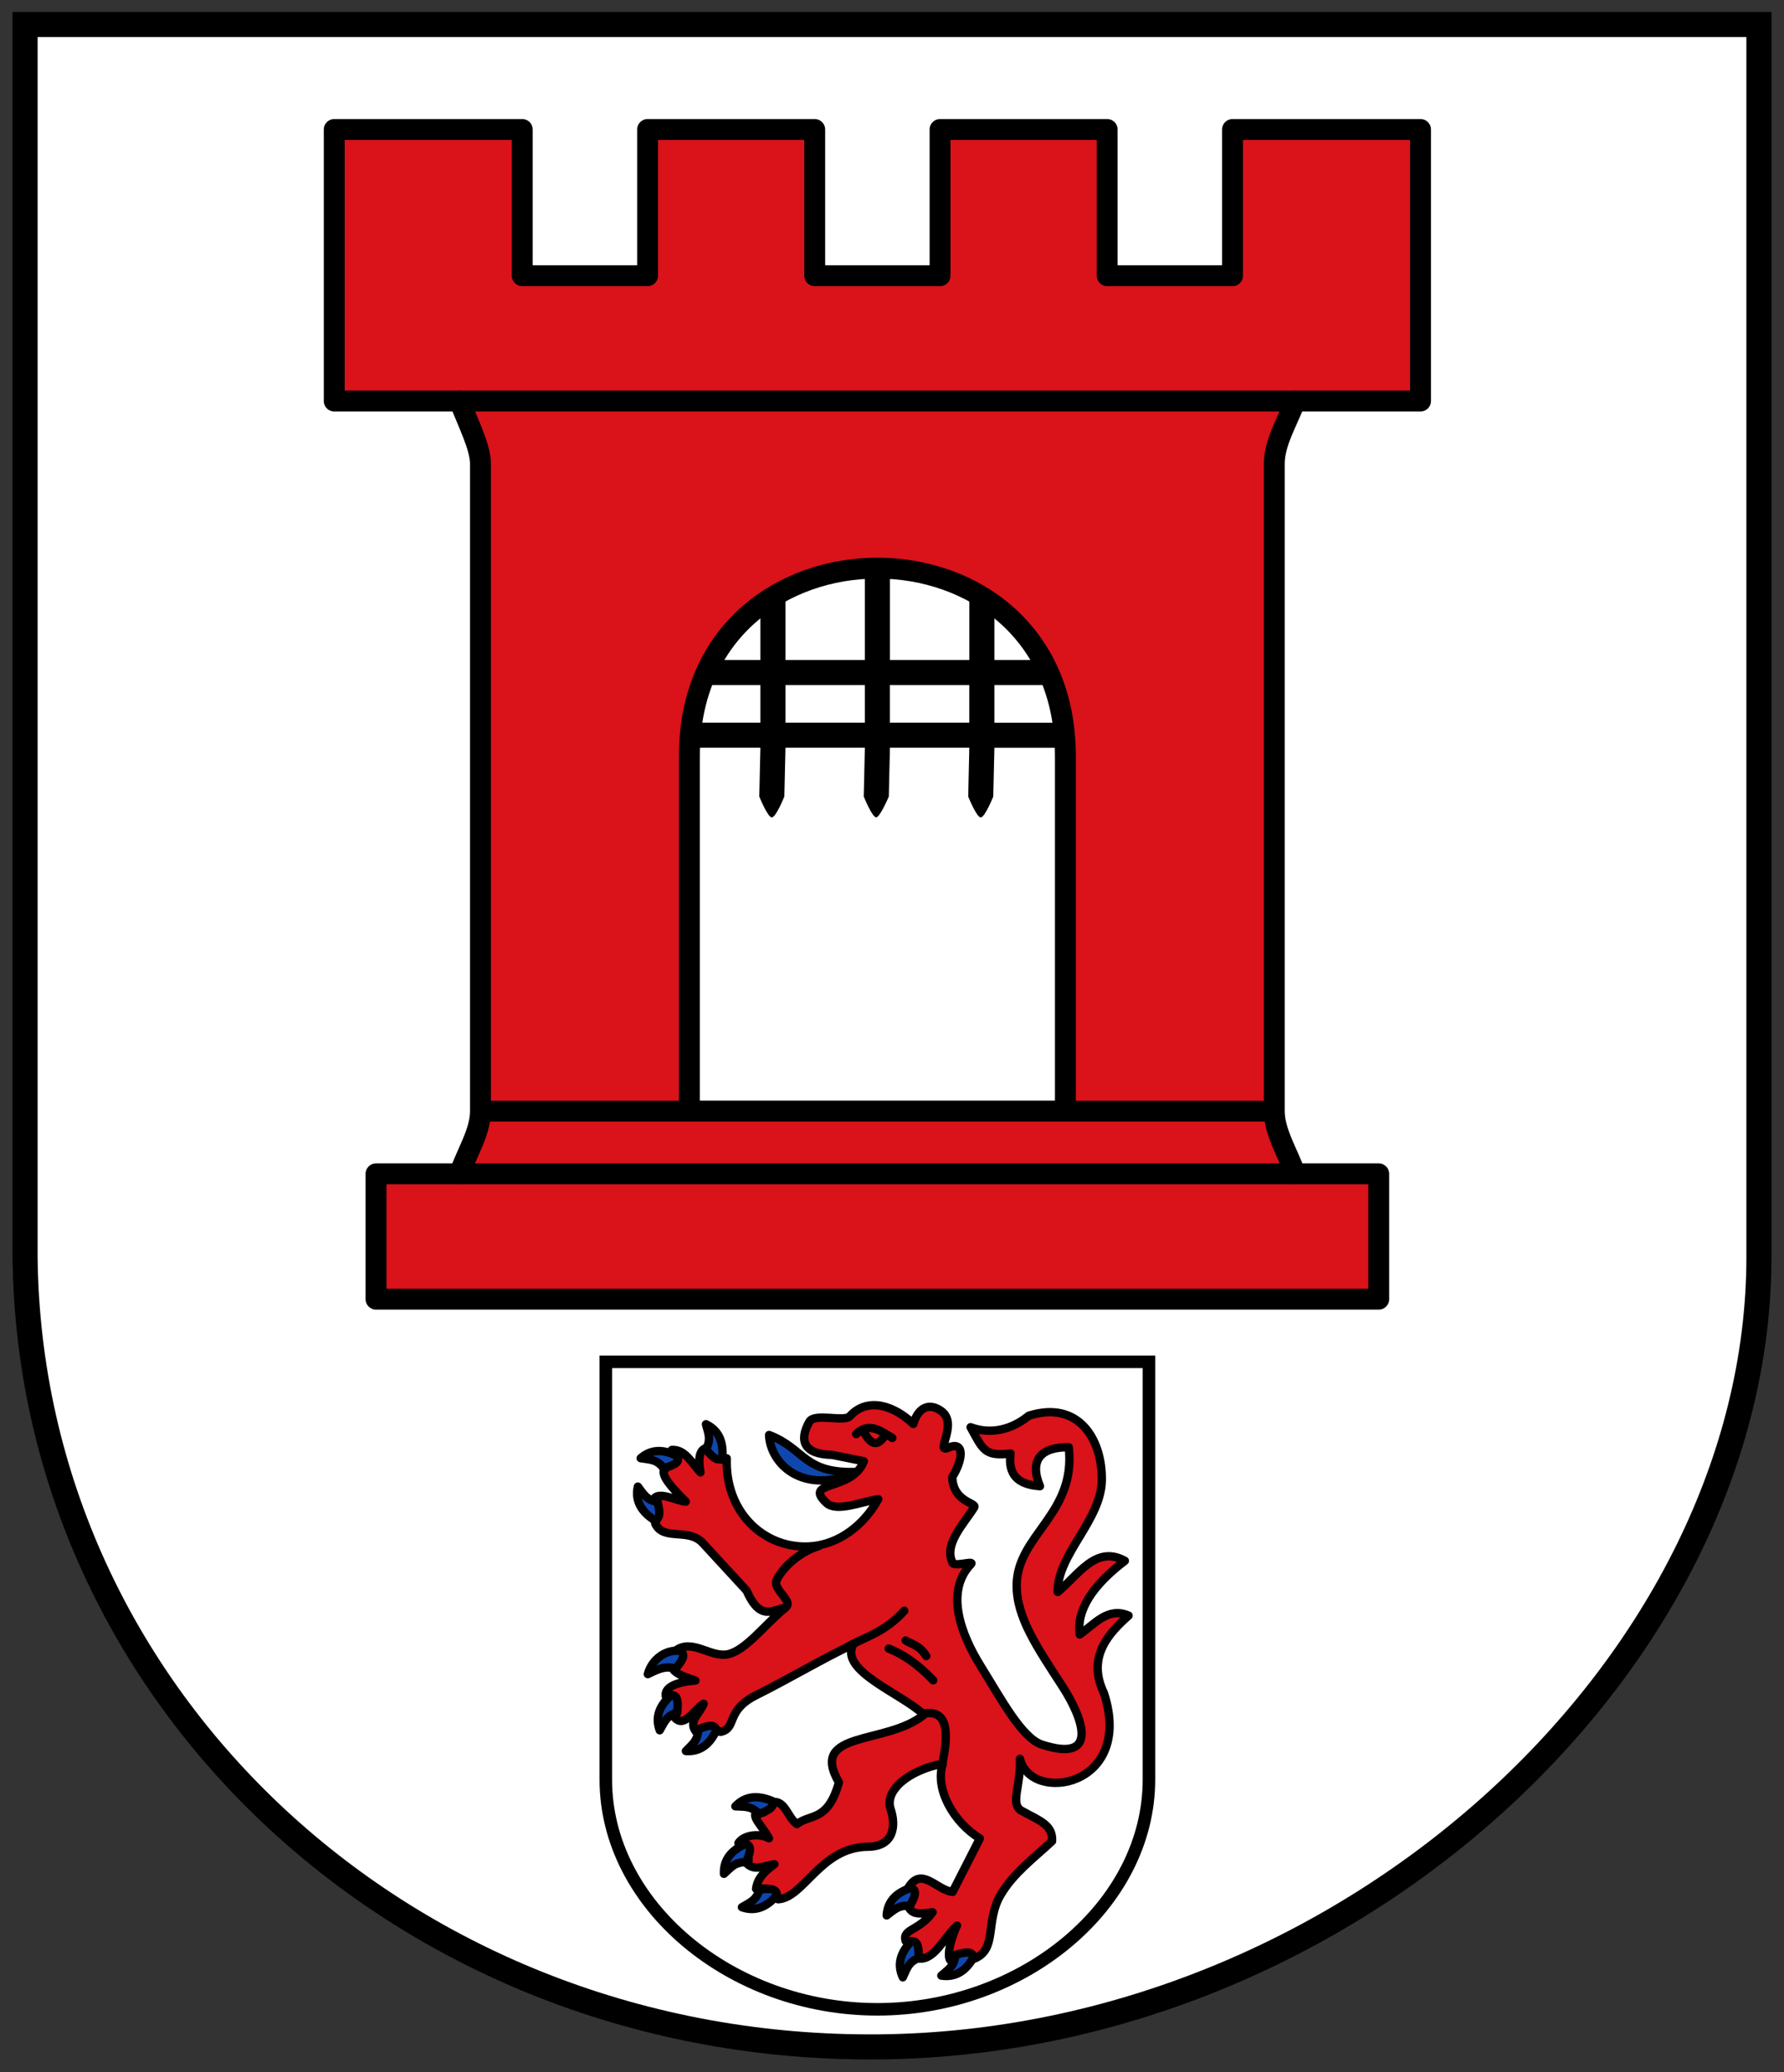
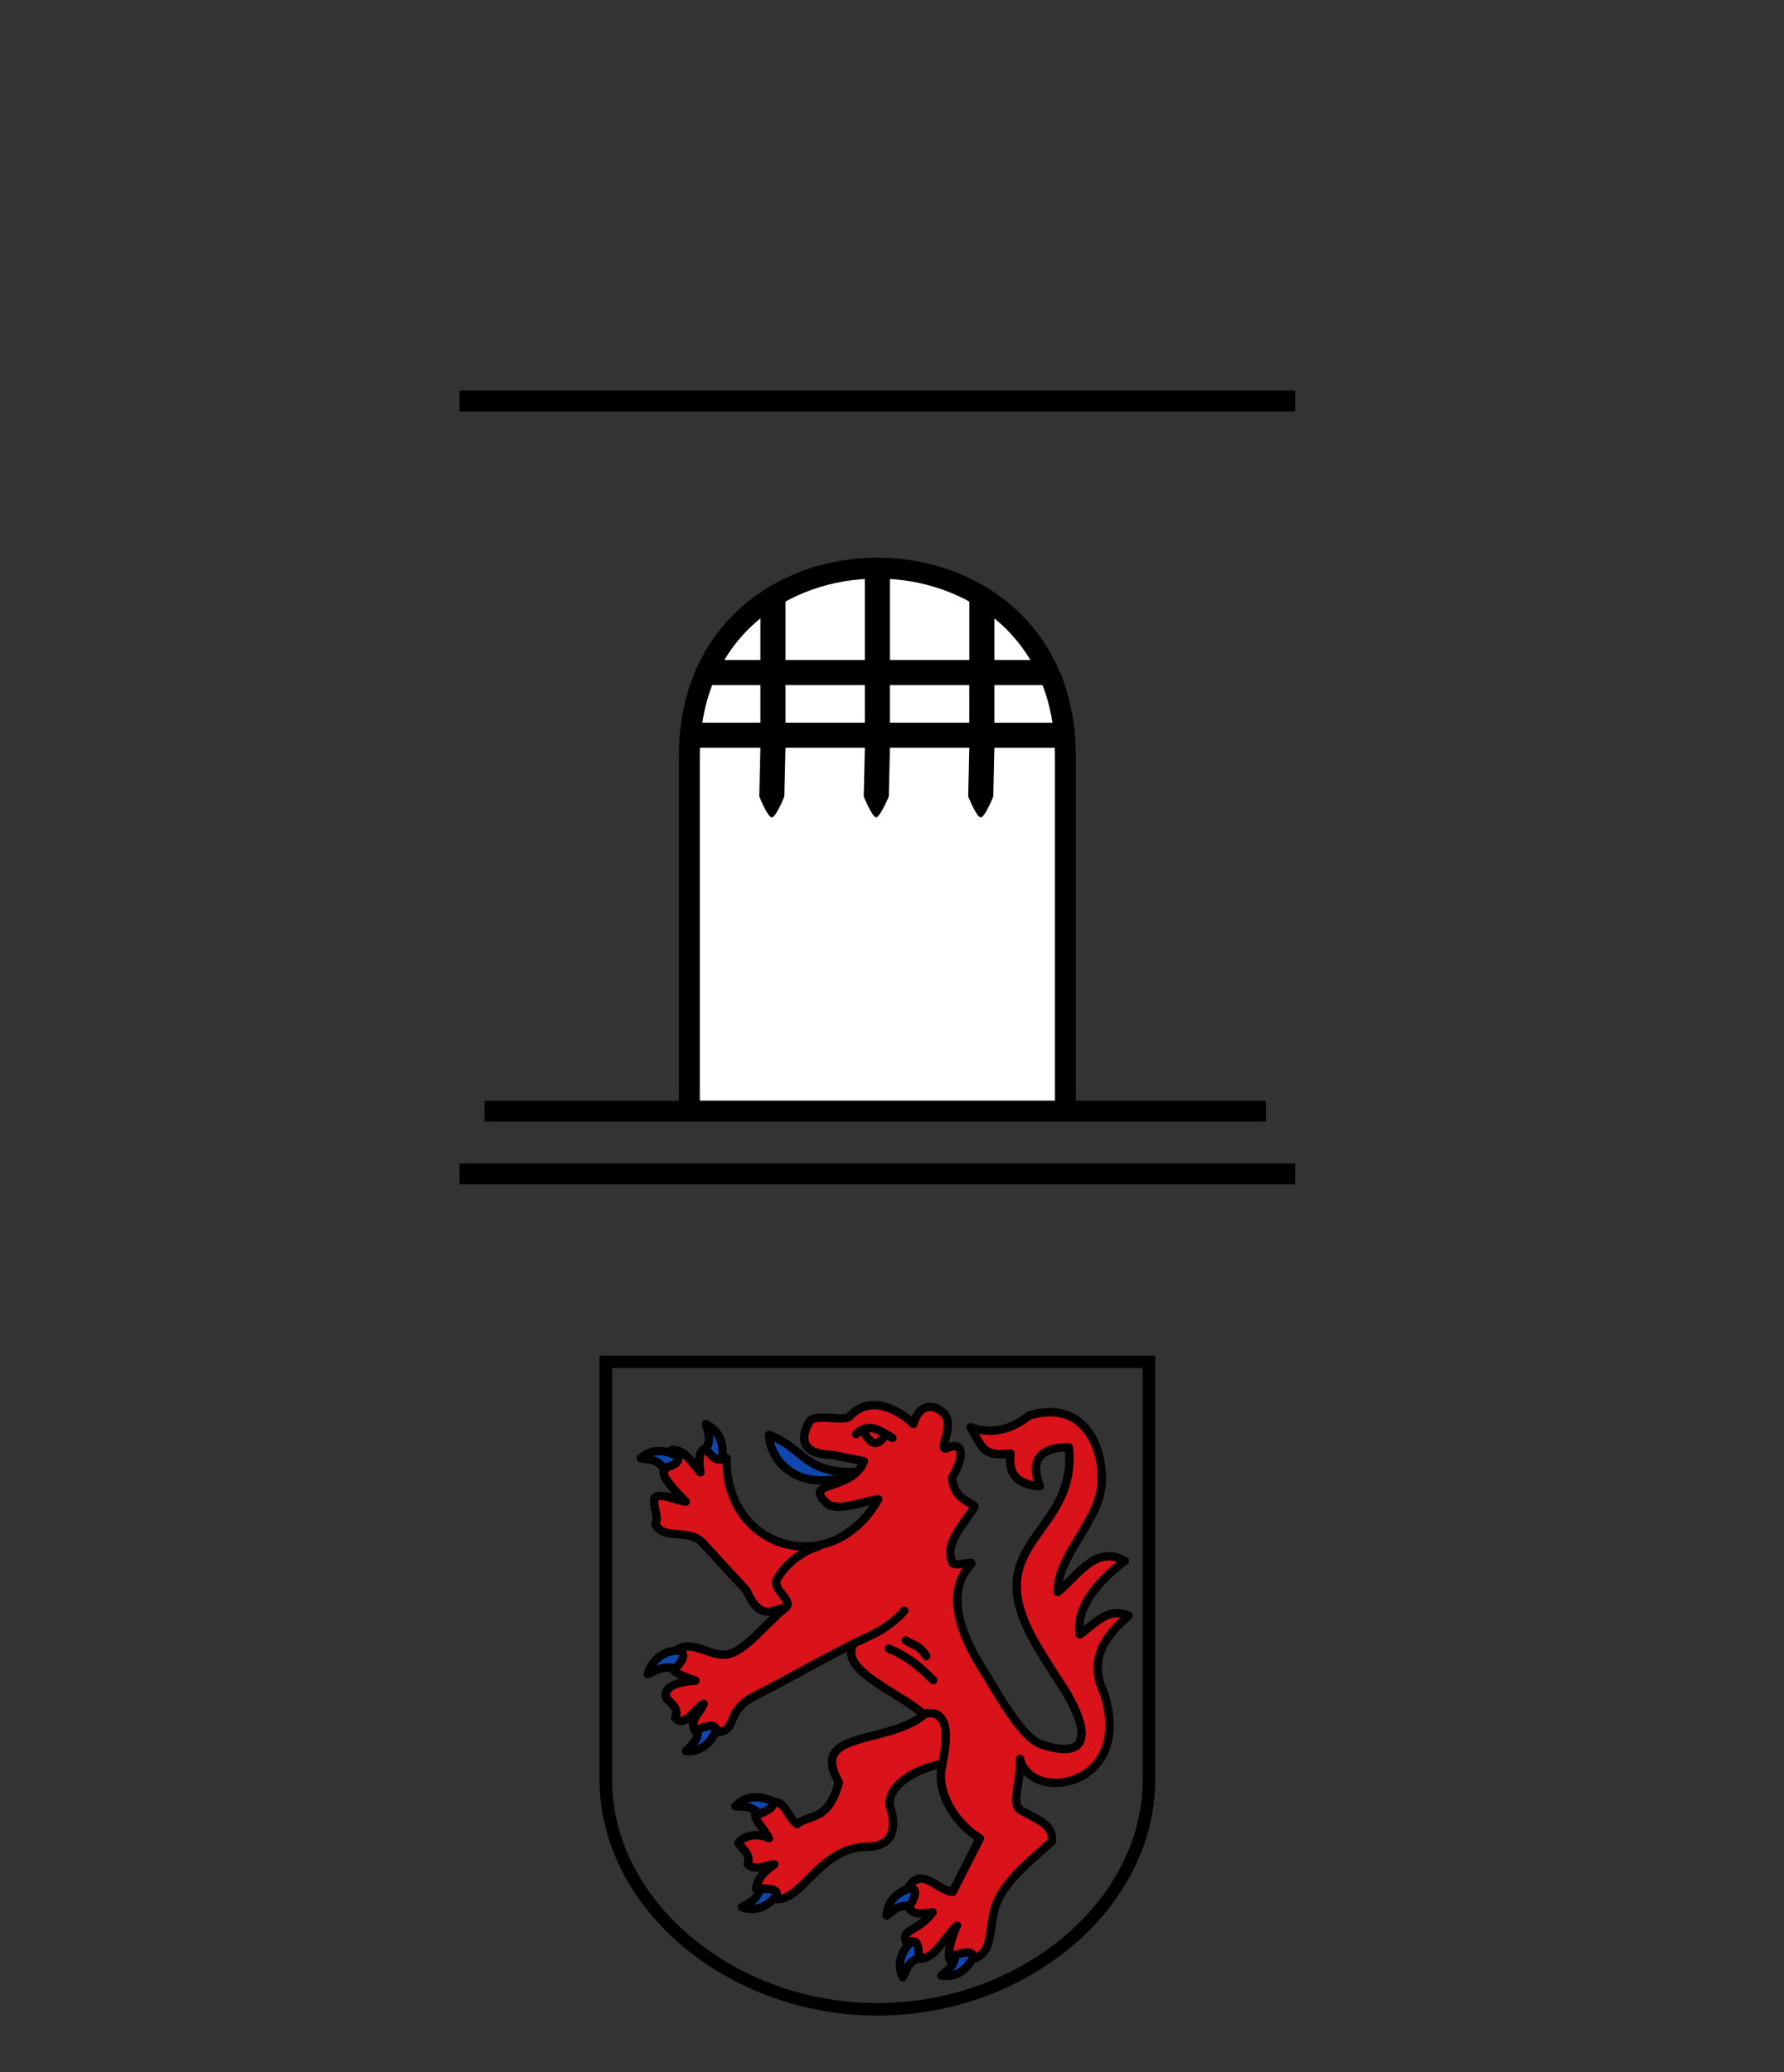
<svg xmlns="http://www.w3.org/2000/svg" height="496" width="427" version="1.1">
  <rect width="100%" height="100%" fill="#333333" stroke="none" />
  <defs />
  <g transform="translate(0,24)">
-     <path stroke-linejoin="miter" d="m6-18.14,415,0,0,295c0,97.018-97.859,188.06-210.57,189.13s-203.33-83.32-204.43-189.13z" stroke="#000" stroke-linecap="butt" stroke-miterlimit="4" stroke-dasharray="none" stroke-width="6" fill="#FFF" />
-     <path stroke-linejoin="round" d="m80,31,45,0,0,35,30,0,0-35,40,0,0,35,30,0,0-35,40,0,0,35,30,0,0-35,45,0,0,65-30,0c-1.919,5.042-5,10-5,15v155c0,5,3.306,10.123,5,15h20v30h-240v-30h20c1.676-4.966,5-10,5-15v-155c0-4-3.094-10-5-15h-30z" transform="translate(0,-24)" stroke="#000" stroke-linecap="round" stroke-miterlimit="4" stroke-dasharray="none" stroke-width="5" fill="#da121a" />
    <path stroke-linejoin="miter" d="m145,326,130,0,0,100c0,30-30,55-65,55s-65-25-65-55z" transform="translate(0,-24)" stroke="#000" stroke-linecap="butt" stroke-miterlimit="4" stroke-dasharray="none" stroke-width="3" fill="none" />
    <path stroke-linejoin="miter" d="m165,266,90,0,0-85c0-60-90-60-90,0z" transform="translate(0,-24)" stroke="#000" stroke-linecap="butt" stroke-miterlimit="4" stroke-dasharray="none" stroke-width="5" fill="#FFF" />
    <path style="baseline-shift:baseline;block-progression:tb;color:#000000;direction:ltr;text-indent:0;text-align:start;enable-background:accumulate;text-transform:none;" d="m207,111v23h-19v-17l-6,3v14h-13l-2,6h15v9h-17v6h17l-0.266,11.672s2,5,3,5,3-5,3-5l0.27-11.67h19l-0.266,11.672s2,5,3,5c1-0.227,3-5,3-5l0.27-11.67h19l-0.266,11.672s2,5,3,5,3-5,3-5l0.27-11.67h17v-6h-17v-9h14l-1-6h-13v-15l-6-2v17h-19v-23zm-19,29,19,0,0,9-19,0zm25,0,19,0,0,9-19,0z" fill="#000" />
    <path stroke-linejoin="miter" d="M110,72,275.01,72,310,72m-194,170,187,0m-193,15,200,0" stroke="#000" stroke-linecap="butt" stroke-miterlimit="4" stroke-dasharray="none" stroke-width="5" fill="none" />
    <path stroke-linejoin="round" d="m184.08,343.51c8.754,3.353,8.184,9.459,21.482,8.825-13.928,5.979-21.268-2.346-21.482-8.825z" transform="translate(0,-24)" stroke="#000" stroke-linecap="round" stroke-miterlimit="4" stroke-dasharray="none" stroke-width="2" fill="#0f47af" />
    <path stroke-linejoin="round" d="m168.84,346.68c1.297,1.322,3.122,3.524,5.109,2.431-0.357,11.35,6.649,18.915,14.793,20.682,9.356,2.03,17.297-3.408,21.474-10.925-4.149,0.659-10.017,3.164-12.409,0.906-5.8-5.474,6.114-2.625,8.95-9.974l-7.576-1.526c-6.678-0.123-8.086-3.311-5.453-7.953,1.209-2.132,8.347,0.155,9.673-1.297,4.424-4.843,10.871-2.331,15.195,1.849,1.246-4.184,3.96-5.064,6.69-3.101,4.218,3.033-1.685,10.272,1.683,8.783,3.936-1.74,3.614,2.779,0.955,7.04,0.18,6.002,5.92,6.147,5.259,7.223-2.345,3.82-7.284,8.703-5.259,13.121,0.04,1.354,5.428-0.504,4.478,0.488-6.393,6.681-2.181,17.142,2.238,24.258,4.965,7.995,9.946,17.399,14.757,18.955,14.002,4.527,9.646-6.606,4.897-13.939-6.133-9.47-11.013-16.566-10.952-24.259,0.096-12.031,14.315-16.992,12.459-33.004-6.614-0.039-9.499,2.985-6.891,9.331-5.482-0.396-7.656-2.885-7.048-7.824-6.358,0.779-6.633-1.08-9.555-6.294,4.818,1.828,9.902,0.573,13.92-2.748,11.861-3.758,17.628,5.554,17.486,15.446-0.139,9.624-10.748,17.832-10.548,26.748,4.962-4.065,9.131-11.303,16.07-7.462-7.698,5.878-11.62,11.756-10.796,17.634,3.6-2.532,6.749-6.642,11.679-4.521-4.49,4.027-10.153,9.762-5.872,18.597,7.255,22.459-17.515,26.546-20.123,15.686,0.273,6.386-2.441,10.865,0.377,12.432,4.264,2.371,7.528,3.335,7.314,7.276-4.377,4.077-9.111,7.556-12.211,12.691-4.02,6.656-0.601,13.495-6.835,15.606-2.334-1.846-3.692-0.274-5.377,0.152-0.861-1.466,0.581-6.11,1.663-8.223-3.06,2.794-5.423,8.322-9.133,7.866,0.289-1.787-0.973-3.131-3.166-4.209-0.832-2.904,3.162-2.338,6.46-6.859-2.708,0.379-4.861,0.746-5.794-1.36,0.807-1.441,1.256-2.335-0.046-4.479,3.207-5.343,6.819,0.622,10.636,0.955l6.519-12.79c-6.184-3.749-10.882-11.761-8.867-17.908-7.99,1.521-14.027,6.325-12.497,10.887,1.33,3.965,0.831,8.97-5.457,9.015-11.269,0.079-15.328,12.263-21.478,12.565-1.68-3.022-2.902-2.577-5.27-2.504,0.254-1.688,0.978-3.481,4.391-5.872-2.177,0.255-4.547,1.666-6.404,0,0.867-2.226-1.104-3.506-2.2-5.078,1.152-1.823,4.737-2.501,7.3-1.152-1.888-3.38-4.676-5.423-2.523-6.694,1.971,1.627,1.572-0.803,2.587-1.724,3.723-1.442,4.24,3.396,6.625,5.031,3.308-2.546,7.383-0.502,10.061-9.974-7.355-12.574,11.472-8.885,20.343-16.199-5.4-5.149-20.496-10.552-16.865-16.911-7.728,3.675-14.906,8.038-23.317,12.249-7.426,3.718-4.461,7.929-8.511,8.76-1.57-1.037-4.031-1.248-5.955-0.156-1.827-2.501,1.19-4.396,1.907-6.579-2.267,1.415-4.533,5.796-6.8,3.432,0.948-2.018-0.59-3.327-2.063-4.654-1.213-2.983,3.271-4.085,6.914-4.319-2.837-0.939-4.451-1.611-5.232-2.55,1.661-1.825,1.56-2.718,0.4-4.544,4.007-3.192,8.511,1.797,12.772,0.756,4.313-1.054,9.044-7.497,13.6-11.103-3.029,0.402-5.946,3.475-9.308-4.106l-10.461-11.363c-3.461-3.759-9.4-0.407-11.397-4.662,1.018-1.655-0.683-4.151-0.148-6.115,1.268-1.557,5.51,0.727,7.451,0.853-1.78-1.862-5.588-5.456-5.278-7.318,0.935-1.351,2.055-1.34,1.971-5.069,3.121-0.151,4.659,2.988,6.827,5.381-0.475-2.801-0.447-5.1,1.195-5.784z" transform="translate(0,-24)" stroke="#000" stroke-linecap="round" stroke-miterlimit="4" stroke-dasharray="none" stroke-width="2" fill="#da121a" />
    <path stroke-linejoin="round" d="m168.97,340.94c3.11,1.478,4.216,4.279,3.919,7.961-1.306,1.256-2.613-0.467-3.919-1.96,1.263-2.356,0.626-3.645,0-6.001z" transform="translate(0,-24)" stroke="#000" stroke-linecap="round" stroke-miterlimit="4" stroke-dasharray="none" stroke-width="2" fill="#0f47af" />
    <path stroke-linejoin="round" d="m206.65,318.63c1.468,2.548,3.025,4.342,5.195,0.932m-6.926-0.266c3.063-2.952,5.727-0.82,8.658,0.932m7.059,66.065c6.146-1.371,6.554,4.04,4.928,11.854m-8.791-29.436c1.643,1.007,3.285,1.112,4.928,3.729m-8.991-1.798c3.238,1.274,6.71,3.485,10.656,7.592m-20.499-8.014c3.98-2.283,8.944-3.436,13.572-8.635m-29.436-0.266c4.385-1.449-2.44-4.561-1.066-7.192,1.999-3.828,6.393-6.969,9.99-7.992" stroke="#000" stroke-linecap="round" stroke-miterlimit="4" stroke-dasharray="none" stroke-width="2" fill="none" />
    <path stroke-linejoin="round" d="m153.35,325.07c2.594-2.264,5.604-2.163,8.863-0.424,0.632,1.699-1.47,2.211-3.359,2.814-1.657-2.097-3.094-2.027-5.504-2.39z" stroke="#000" stroke-linecap="round" stroke-miterlimit="4" stroke-dasharray="none" stroke-width="2" fill="#0f47af" />
-     <path stroke-linejoin="round" d="m152.67,331.87c-0.736,3.364,0.801,5.954,3.894,7.974,1.793-0.264,1.23-2.352,0.85-4.299-2.636-0.444-3.266-1.737-4.744-3.675z" stroke="#000" stroke-linecap="round" stroke-miterlimit="4" stroke-dasharray="none" stroke-width="2" fill="#0f47af" />
    <path stroke-linejoin="round" d="m155.06,376.76c0.868-3.332,4.165-6.075,7.837-5.532,1.479,1.047,0.031,2.654-1.19,4.218-2.551-0.799-4.452,0.257-6.648,1.315z" stroke="#000" stroke-linecap="round" stroke-miterlimit="4" stroke-dasharray="none" stroke-width="2" fill="#0f47af" />
-     <path stroke-linejoin="round" d="m157.9,390.2c-1.178-3.235-0.001-6.007,2.795-8.422,1.812,0.022,1.533,2.167,1.417,4.147-2.553,0.791-3.005,2.157-4.211,4.275z" stroke="#000" stroke-linecap="round" stroke-miterlimit="4" stroke-dasharray="none" stroke-width="2" fill="#0f47af" />
    <path stroke-linejoin="round" d="m164.17,395.17c3.435,0.236,5.772-1.663,7.318-5.018-0.523-1.736-2.507-0.873-4.377-0.213-0.053,2.672-1.241,3.485-2.941,5.231z" stroke="#000" stroke-linecap="round" stroke-miterlimit="4" stroke-dasharray="none" stroke-width="2" fill="#0f47af" />
    <path stroke-linejoin="round" d="m176.01,408.4c2.361-2.506,5.367-2.699,8.78-1.285,0.794,1.629-1.247,2.343-3.069,3.128-1.854-1.926-3.277-1.716-5.711-1.843z" stroke="#000" stroke-linecap="round" stroke-miterlimit="4" stroke-dasharray="none" stroke-width="2" fill="#0f47af" />
-     <path stroke-linejoin="round" d="m173.28,424.56c-0.132-3.441,1.837-5.72,5.237-7.163,1.719,0.575,0.797,2.532,0.08,4.381-2.673-0.027-3.52,1.135-5.317,2.782z" stroke="#000" stroke-linecap="round" stroke-miterlimit="4" stroke-dasharray="none" stroke-width="2" fill="#0f47af" />
    <path stroke-linejoin="round" d="m177.58,432.56c3.249,1.139,6.007-0.071,8.388-2.896-0.044-1.812-2.185-1.507-4.164-1.367-0.761,2.562-2.121,3.03-4.224,4.263z" stroke="#000" stroke-linecap="round" stroke-miterlimit="4" stroke-dasharray="none" stroke-width="2" fill="#0f47af" />
    <path stroke-linejoin="round" d="m212.23,434.52c0.204-3.437,2.385-5.513,5.91-6.619,1.655,0.74,0.547,2.598-0.347,4.368-2.657-0.288-3.614,0.786-5.563,2.25z" stroke="#000" stroke-linecap="round" stroke-miterlimit="4" stroke-dasharray="none" stroke-width="2" fill="#0f47af" />
    <path stroke-linejoin="round" d="m216.09,449.33c-1.456-3.12-0.524-5.984,2.05-8.633,1.807-0.136,1.716,2.025,1.772,4.008-2.474,1.011-2.805,2.411-3.823,4.626z" stroke="#000" stroke-linecap="round" stroke-miterlimit="4" stroke-dasharray="none" stroke-width="2" fill="#0f47af" />
    <path stroke-linejoin="round" d="m225.31,448.93c3.403,0.526,5.893-1.168,7.717-4.38-0.374-1.774-2.424-1.083-4.343-0.583-0.28,2.658-1.532,3.367-3.374,4.963z" stroke="#000" stroke-linecap="round" stroke-miterlimit="4" stroke-dasharray="none" stroke-width="2" fill="#0f47af" />
  </g>
</svg>